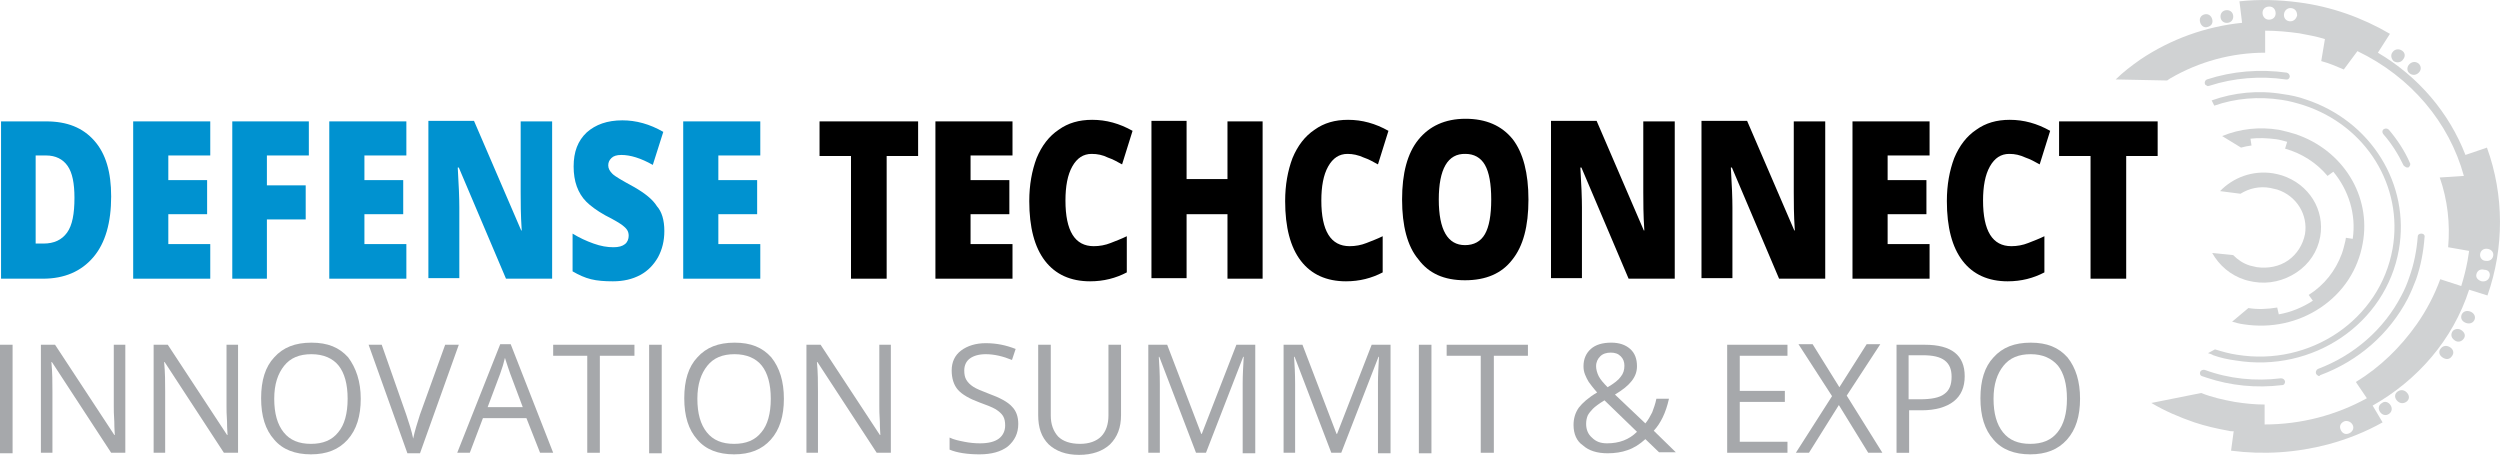
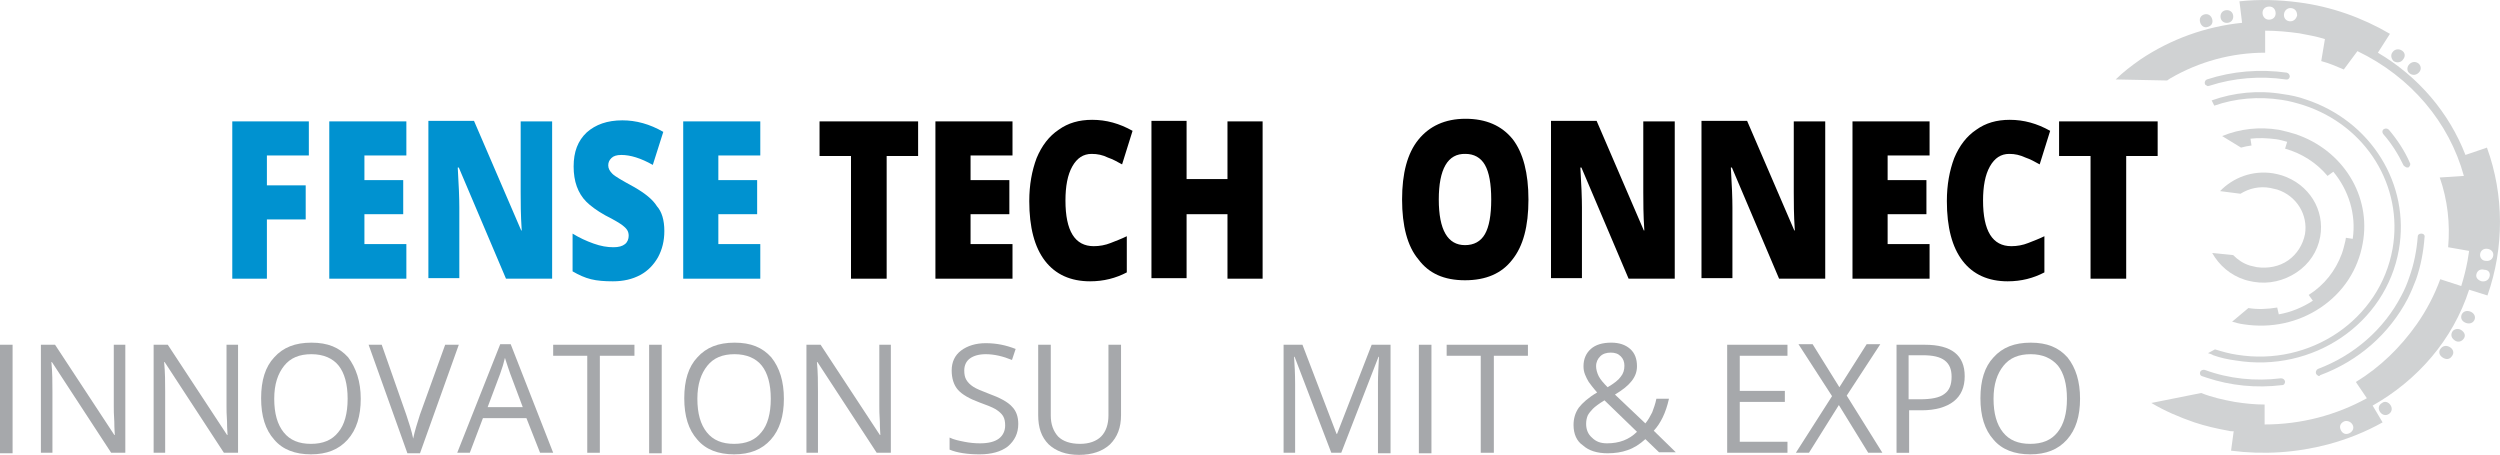
<svg xmlns="http://www.w3.org/2000/svg" id="Layer_1" viewBox="0 0 476.79 86.75">
  <defs>
    <style>.cls-1{fill:none;}.cls-1,.cls-2,.cls-3,.cls-4,.cls-5{stroke-width:0px;}.cls-3{fill:#d0d2d3;}.cls-4{fill:#a6a8ab;}.cls-5{fill:#0092d0;}</style>
  </defs>
  <path class="cls-4" d="m0,86.35v-20.6h2.4v20.7H0v-.1Z" />
  <path class="cls-4" d="m23.9,86.35h-2.7l-11.3-17.3h-.1c.2,2,.2,3.9.2,5.6v11.7h-2.2v-20.6h2.7l11.3,17.2h.1c0-.3-.1-1.1-.1-2.5-.1-1.4-.1-2.4-.1-3v-11.7h2.2v20.6Z" />
  <path class="cls-4" d="m45.4,86.35h-2.7l-11.3-17.3h-.1c.2,2,.2,3.9.2,5.6v11.7h-2.2v-20.6h2.7l11.3,17.2h.1c0-.3-.1-1.1-.1-2.5-.1-1.4-.1-2.4-.1-3v-11.7h2.2v20.6Z" />
  <path class="cls-4" d="m68.8,76.05c0,3.3-.8,5.9-2.5,7.8s-4,2.8-7,2.8-5.4-.9-7-2.8c-1.7-1.9-2.5-4.5-2.5-7.9s.8-6,2.5-7.8c1.7-1.9,4-2.8,7.1-2.8s5.3.9,7,2.8c1.5,2,2.4,4.6,2.4,7.9Zm-16.5,0c0,2.8.6,4.9,1.8,6.4s2.9,2.2,5.2,2.2,4-.7,5.2-2.2c1.2-1.4,1.8-3.6,1.8-6.4s-.6-4.9-1.7-6.3-2.9-2.2-5.2-2.2-4,.7-5.2,2.2-1.9,3.5-1.9,6.3Z" />
  <path class="cls-4" d="m84.9,65.75h2.6l-7.4,20.7h-2.4l-7.4-20.7h2.5l4.7,13.4c.5,1.5,1,3,1.3,4.5.3-1.5.8-3,1.3-4.6l4.8-13.3Z" />
  <path class="cls-4" d="m103,86.35l-2.6-6.6h-8.3l-2.5,6.6h-2.4l8.2-20.7h2l8.1,20.7s-2.5,0-2.5,0Zm-3.3-8.7l-2.4-6.4c-.3-.8-.6-1.8-1-3-.2.9-.5,1.9-.9,3l-2.4,6.4h6.7Z" />
  <path class="cls-4" d="m114.4,86.35h-2.4v-18.5h-6.5v-2.1h15.5v2.1h-6.6v18.5Z" />
  <path class="cls-4" d="m123.8,86.35v-20.6h2.4v20.7h-2.4v-.1Z" />
  <path class="cls-4" d="m149.5,76.05c0,3.3-.8,5.9-2.5,7.8s-4,2.8-7,2.8-5.4-.9-7-2.8c-1.7-1.9-2.5-4.5-2.5-7.9s.8-6,2.5-7.8c1.7-1.9,4-2.8,7.1-2.8s5.3.9,7,2.8c1.6,2,2.4,4.6,2.4,7.9Zm-16.5,0c0,2.8.6,4.9,1.8,6.4s2.9,2.2,5.2,2.2,4-.7,5.2-2.2c1.2-1.4,1.8-3.6,1.8-6.4s-.6-4.9-1.7-6.3-2.9-2.2-5.2-2.2-4,.7-5.2,2.2-1.9,3.5-1.9,6.3Z" />
  <path class="cls-4" d="m169.9,86.35h-2.7l-11.3-17.3h-.1c.2,2,.2,3.9.2,5.6v11.7h-2.2v-20.6h2.7l11.3,17.2h.1c0-.3-.1-1.1-.1-2.5-.1-1.4-.1-2.4-.1-3v-11.7h2.2v20.6h0Z" />
  <path class="cls-4" d="m194.2,80.85c0,1.8-.7,3.2-2,4.3-1.3,1-3.1,1.5-5.4,1.5s-4.3-.3-5.7-.9v-2.3c.8.4,1.8.6,2.8.8s2,.3,3,.3c1.6,0,2.8-.3,3.6-.9s1.2-1.5,1.2-2.5c0-.7-.1-1.3-.4-1.8-.3-.5-.8-.9-1.4-1.3-.7-.4-1.7-.8-3.1-1.3-1.9-.7-3.3-1.5-4.1-2.4s-1.2-2.2-1.2-3.7c0-1.6.6-2.9,1.8-3.8s2.8-1.4,4.7-1.4c2.1,0,3.9.4,5.7,1.1l-.7,2.1c-1.7-.7-3.4-1.1-5-1.1-1.3,0-2.3.3-3,.8s-1.1,1.3-1.1,2.3c0,.7.1,1.3.4,1.8s.7.9,1.3,1.3,1.6.8,2.9,1.3c2.2.8,3.7,1.6,4.5,2.5.8.8,1.2,1.9,1.2,3.3Z" />
  <path class="cls-4" d="m213.8,65.75v13.4c0,2.4-.7,4.2-2.1,5.6-1.4,1.3-3.4,2-5.9,2s-4.4-.7-5.8-2c-1.4-1.4-2-3.2-2-5.6v-13.4h2.4v13.5c0,1.7.5,3,1.4,4,.9.9,2.3,1.4,4.2,1.4,1.7,0,3.1-.5,4-1.4s1.4-2.3,1.4-4v-13.5h2.4Z" />
-   <path class="cls-4" d="m228.1,86.35l-7-18.3h-.1c.1,1.5.2,3.2.2,5.2v13.1h-2.2v-20.6h3.6l6.5,17h.1l6.6-17h3.6v20.7h-2.4v-13.4c0-1.5.1-3.2.2-5h-.1l-7.1,18.3s-1.9,0-1.9,0Z" />
  <path class="cls-4" d="m253.9,86.35l-7-18.3h-.1c.1,1.5.2,3.2.2,5.2v13.1h-2.2v-20.6h3.6l6.5,17h.1l6.6-17h3.6v20.7h-2.4v-13.4c0-1.5.1-3.2.2-5h-.1l-7.1,18.3s-1.9,0-1.9,0Z" />
  <path class="cls-4" d="m270.6,86.35v-20.6h2.4v20.7h-2.4v-.1Z" />
  <path class="cls-4" d="m284.8,86.35h-2.4v-18.5h-6.5v-2.1h15.5v2.1h-6.5v18.5h-.1Z" />
  <path class="cls-4" d="m300.1,81.05c0-1.2.3-2.3,1-3.3.7-.9,1.8-1.9,3.5-2.9-.8-.9-1.3-1.6-1.6-2-.3-.5-.5-.9-.7-1.4s-.3-1-.3-1.6c0-1.4.5-2.5,1.4-3.3s2.2-1.2,3.9-1.2c1.5,0,2.7.4,3.6,1.2.9.8,1.3,1.9,1.3,3.3,0,1-.3,1.9-1,2.8s-1.7,1.7-3.2,2.6l5.8,5.5c.5-.6.9-1.3,1.3-2.1.3-.8.6-1.6.8-2.6h2.4c-.6,2.7-1.6,4.7-2.9,6.1l4.2,4.1h-3.2l-2.6-2.5c-1.1,1-2.2,1.7-3.4,2.1-1.1.4-2.4.6-3.8.6-2,0-3.6-.5-4.7-1.5-1.2-.8-1.8-2.2-1.8-3.9Zm6.4,3.5c2.3,0,4.2-.7,5.7-2.2l-6.2-6c-1,.6-1.8,1.2-2.2,1.6-.4.4-.8.9-1,1.3-.2.5-.3,1-.3,1.6,0,1.1.4,2,1.1,2.6.8.8,1.7,1.1,2.9,1.1Zm-2.1-14.7c0,.6.2,1.3.5,1.9s.9,1.3,1.7,2.1c1.2-.7,2.1-1.4,2.5-2,.5-.6.7-1.3.7-2.1,0-.7-.2-1.3-.7-1.8s-1.1-.7-1.9-.7-1.5.2-2,.7-.8,1.1-.8,1.9Z" />
  <path class="cls-4" d="m340.9,86.35h-11.5v-20.6h11.5v2.1h-9.1v6.7h8.6v2.1h-8.6v7.6h9.1v2.1Z" />
  <path class="cls-4" d="m359,86.35h-2.7l-5.6-9.1-5.7,9.1h-2.5l6.9-10.8-6.4-9.9h2.7l5.1,8.2,5.2-8.2h2.6l-6.4,9.8,6.8,10.9Z" />
  <path class="cls-4" d="m374.7,71.75c0,2.1-.7,3.7-2.1,4.8-1.4,1.1-3.5,1.7-6.1,1.7h-2.4v8.1h-2.4v-20.6h5.4c5.1,0,7.6,2,7.6,6Zm-10.7,4.4h2.2c2.1,0,3.7-.3,4.6-1,1-.7,1.4-1.8,1.4-3.3,0-1.4-.4-2.4-1.3-3.1s-2.3-1-4.2-1h-2.7v8.4Z" />
  <path class="cls-4" d="m396.7,76.05c0,3.3-.8,5.9-2.5,7.8s-4,2.8-7,2.8-5.4-.9-7-2.8c-1.7-1.9-2.5-4.5-2.5-7.9s.8-6,2.5-7.8c1.7-1.9,4-2.8,7.1-2.8s5.3.9,7,2.8c1.6,2,2.4,4.6,2.4,7.9Zm-16.5,0c0,2.8.6,4.9,1.8,6.4s2.9,2.2,5.2,2.2,4-.7,5.2-2.2,1.8-3.6,1.8-6.4-.6-4.9-1.7-6.3c-1.2-1.4-2.9-2.2-5.2-2.2s-4,.7-5.2,2.2-1.9,3.5-1.9,6.3Z" />
-   <path class="cls-5" d="m21.2,37.45c0,5-1.1,8.9-3.4,11.6s-5.5,4.1-9.6,4.1H.2v-30h8.6c4,0,7,1.2,9.2,3.7s3.2,6,3.2,10.6Zm-7,.3c0-2.8-.4-4.8-1.3-6.1-.9-1.3-2.3-2-4.1-2h-2v16.8h1.5c2,0,3.5-.7,4.5-2.1,1-1.4,1.4-3.6,1.4-6.6Z" />
-   <path class="cls-5" d="m40.1,53.15h-14.7v-30h14.7v6.5h-8v4.7h7.4v6.5h-7.4v5.7h8v6.6Z" />
  <path class="cls-5" d="m50.9,53.15h-6.6v-30h14.6v6.5h-8v5.7h7.4v6.5h-7.4v11.3Z" />
  <path class="cls-5" d="m77.5,53.15h-14.7v-30h14.7v6.5h-8v4.7h7.4v6.5h-7.4v5.7h8v6.6Z" />
  <path class="cls-5" d="m105.3,53.15h-8.8l-9-21.2h-.2c.2,3.3.3,5.9.3,7.6v13.5h-5.9v-30h8.7l9,20.9h.1c-.2-3-.2-5.5-.2-7.3v-13.5h6v30Z" />
  <path class="cls-5" d="m126.7,44.05c0,1.9-.4,3.5-1.2,5-.8,1.4-1.9,2.6-3.4,3.4s-3.2,1.2-5.2,1.2c-1.6,0-3-.1-4.2-.4s-2.3-.8-3.5-1.5v-7.2c1.3.8,2.6,1.4,4,1.9s2.6.7,3.8.7c1,0,1.7-.2,2.2-.6s.7-1,.7-1.6c0-.4-.1-.8-.3-1.1-.2-.3-.5-.6-.9-.9-.4-.3-1.5-1-3.3-1.9-1.6-.9-2.8-1.8-3.6-2.6-.8-.8-1.4-1.8-1.8-2.9s-.6-2.4-.6-3.8c0-2.8.8-4.9,2.5-6.5,1.7-1.5,3.9-2.3,6.8-2.3,2.6,0,5.2.7,7.8,2.2l-2,6.3c-2.3-1.3-4.3-1.9-6-1.9-.9,0-1.5.2-1.9.6s-.6.8-.6,1.4.3,1.1.8,1.6,1.9,1.3,4.1,2.5c2.1,1.2,3.6,2.4,4.4,3.7.9,1,1.4,2.6,1.4,4.7Z" />
  <path class="cls-5" d="m145,53.15h-14.7v-30h14.7v6.5h-8v4.7h7.4v6.5h-7.4v5.7h8v6.6Z" />
  <path class="cls-2" d="m169,53.15h-6.7v-23.4h-6v-6.6h18.8v6.6h-6v23.4h-.1Z" />
  <path class="cls-2" d="m193.1,53.15h-14.7v-30h14.7v6.5h-8v4.7h7.4v6.5h-7.4v5.7h8v6.6Z" />
  <path class="cls-2" d="m208.2,29.35c-1.6,0-2.8.8-3.7,2.4-.9,1.6-1.3,3.8-1.3,6.5,0,5.8,1.8,8.7,5.4,8.7,1.1,0,2.2-.2,3.2-.6s2.1-.8,3.1-1.3v6.9c-2.1,1.1-4.4,1.7-7,1.7-3.7,0-6.6-1.3-8.6-3.9-2-2.6-3-6.4-3-11.4,0-3.1.5-5.8,1.4-8.2,1-2.4,2.4-4.2,4.2-5.4,1.8-1.3,3.9-1.9,6.4-1.9,2.7,0,5.2.7,7.7,2.1l-2,6.4c-.9-.5-1.8-1-2.7-1.3-1-.5-2-.7-3.1-.7Z" />
  <path class="cls-2" d="m240.8,53.15h-6.7v-12.3h-7.8v12.2h-6.7v-30h6.7v11.1h7.8v-11h6.7v30Z" />
-   <path class="cls-2" d="m257,29.35c-1.6,0-2.8.8-3.7,2.4-.9,1.6-1.3,3.8-1.3,6.5,0,5.8,1.8,8.7,5.4,8.7,1.1,0,2.2-.2,3.2-.6s2.1-.8,3.1-1.3v6.9c-2.1,1.1-4.4,1.7-7,1.7-3.7,0-6.6-1.3-8.6-3.9-2-2.6-3-6.4-3-11.4,0-3.1.5-5.8,1.4-8.2,1-2.4,2.4-4.2,4.2-5.4,1.8-1.3,3.9-1.9,6.4-1.9,2.7,0,5.2.7,7.7,2.1l-2,6.4c-.9-.5-1.8-1-2.7-1.3-1.1-.5-2.1-.7-3.1-.7Z" />
  <path class="cls-2" d="m291.5,38.05c0,5.1-1,8.9-3.1,11.5-2,2.6-5,3.9-9,3.9s-6.9-1.3-8.9-4c-2.1-2.5-3.1-6.4-3.1-11.4s1-8.8,3.1-11.4,5.1-4,9-4,6.9,1.3,9,3.9c2,2.6,3,6.5,3,11.5Zm-17.1,0c0,5.8,1.7,8.7,5,8.7,1.7,0,3-.7,3.8-2.1.8-1.4,1.2-3.6,1.2-6.6s-.4-5.2-1.2-6.6c-.8-1.4-2.1-2.1-3.7-2.1-3.4-.1-5.1,2.9-5.1,8.7Z" />
  <path class="cls-2" d="m319.4,53.15h-8.8l-9-21.2h-.2c.2,3.3.3,5.9.3,7.6v13.5h-5.9v-30h8.7l9,20.9h.1c-.2-3-.2-5.5-.2-7.3v-13.5h6v30Z" />
  <path class="cls-2" d="m348.1,53.15h-8.8l-9-21.2h-.2c.2,3.3.3,5.9.3,7.6v13.5h-5.9v-30h8.7l9,20.9h.1c-.2-3-.2-5.5-.2-7.3v-13.5h6v30Z" />
  <path class="cls-2" d="m368,53.15h-14.7v-30h14.7v6.5h-8v4.7h7.4v6.5h-7.4v5.7h8v6.6Z" />
  <path class="cls-2" d="m383.2,29.35c-1.6,0-2.8.8-3.7,2.4-.9,1.6-1.3,3.8-1.3,6.5,0,5.8,1.8,8.7,5.4,8.7,1.1,0,2.2-.2,3.2-.6s2.1-.8,3.1-1.3v6.9c-2.1,1.1-4.4,1.7-7,1.7-3.7,0-6.6-1.3-8.6-3.9s-3-6.4-3-11.4c0-3.1.5-5.8,1.4-8.2,1-2.4,2.4-4.2,4.2-5.4,1.8-1.3,3.9-1.9,6.4-1.9,2.7,0,5.2.7,7.7,2.1l-2,6.4c-.9-.5-1.8-1-2.7-1.3-1.1-.5-2-.7-3.1-.7Z" />
  <path class="cls-2" d="m405.4,53.15h-6.7v-23.4h-6v-6.6h18.8v6.6h-6v23.4h-.1Z" />
  <path class="cls-1" d="m471.4,49.85c-3.7,20.9-24.4,35-46.2,31.4-21.8-3.5-36.5-23.3-32.8-44.2,3.7-20.9,24.4-35,46.2-31.4,21.8,3.5,36.5,23.3,32.8,44.2Z" />
  <path class="cls-3" d="m463.6,57.95c-.1.2-.2.5-.3.7l.8.4-.5-1.1Z" />
  <path class="cls-3" d="m420.9,72.05c-.3-.1-.6-.2-.9-.3-.4-.1-.5-.5-.4-.8s.5-.5.9-.4h0c4.6,1.7,9.6,2.2,14.5,1.6.4,0,.7.2.8.6,0,.4-.2.7-.6.7-4.9.6-9.8.1-14.3-1.4h0Zm21.2-.4c-.2-.1-.3-.2-.4-.4-.1-.3,0-.7.4-.9,6.9-2.6,12.6-7.6,15.9-14,.6-1.1,1.1-2.3,1.5-3.5.9-2.5,1.4-5.1,1.6-7.7,0-.4.3-.6.7-.6s.7.3.6.7c-.2,2.7-.7,5.4-1.6,8-.5,1.3-1,2.5-1.6,3.7-3.5,6.7-9.4,11.9-16.7,14.6-.1.2-.3.2-.4.1h0Zm16.7-39.8c-.2-.1-.3-.2-.4-.3-1-2.1-2.3-4.2-3.9-6-.2-.3-.2-.7.1-.9.3-.2.7-.2,1,.1,1.6,1.9,3,4,4,6.3.2.3,0,.7-.3.9-.2,0-.4,0-.5-.1h0Zm-37.9-15.5c-.2-.1-.4-.2-.4-.4-.1-.3.1-.7.4-.8,4.9-1.6,10.1-2,15.2-1.3.4.1.6.4.6.8-.1.4-.4.6-.8.5-4.8-.7-9.9-.3-14.5,1.2-.3.1-.4.1-.5,0h0Z" />
  <path class="cls-3" d="m419.6,4.25c-.2-.7.1-1.3.8-1.5s1.3.2,1.5.9-.1,1.3-.9,1.5c-.6.2-1.2-.2-1.4-.9Z" />
  <path class="cls-3" d="m423.5,3.35c-.1-.7.3-1.3,1-1.4.7-.1,1.3.3,1.4,1,.1.7-.3,1.3-1,1.4s-1.3-.3-1.4-1Z" />
  <path class="cls-3" d="m456.3,9.95c.4-.6,1.2-.7,1.8-.3.6.4.7,1.1.2,1.7-.4.6-1.2.7-1.8.3-.5-.5-.6-1.2-.2-1.7Z" />
  <path class="cls-3" d="m459.5,12.25c.5-.5,1.2-.6,1.8-.1.5.5.5,1.2,0,1.7s-1.2.6-1.8.1c-.5-.4-.5-1.2,0-1.7Z" />
  <path class="cls-3" d="m471.2,59.45c.7.3,1,1,.7,1.6s-1,.8-1.7.5-1-.9-.7-1.6c.3-.6,1-.8,1.7-.5Z" />
  <path class="cls-3" d="m469.4,62.95c.6.4.9,1,.5,1.6s-1.1.8-1.7.4-.9-1-.5-1.7c.3-.5,1.1-.7,1.7-.3Z" />
  <path class="cls-3" d="m467.3,66.25c.6.4.8,1.1.3,1.7-.4.6-1.1.7-1.8.2-.6-.4-.8-1.1-.3-1.7s1.2-.6,1.8-.2Z" />
-   <path class="cls-3" d="m459.1,74.95c.5.6.4,1.3-.2,1.7-.6.4-1.3.3-1.8-.3-.5-.6-.4-1.3.2-1.7.6-.4,1.3-.3,1.8.3Z" />
  <path class="cls-3" d="m455.9,77.25c.4.6.3,1.3-.3,1.7-.6.4-1.3.2-1.7-.4-.4-.6-.3-1.3.4-1.7.5-.4,1.2-.2,1.6.4Z" />
  <path class="cls-3" d="m470.9,55.25l3.5,1.1c3.2-9.1,3.2-19.1-.1-28.2l-4.1,1.4c-3.1-8-8.9-14.9-16.7-19.5l2.3-3.6c-5.3-3.1-11.2-5.2-17.4-6-3.8-.5-7.6-.6-11.3-.2l.5,4.1c-6.9.7-13.6,3.1-19.4,7-1.7,1.2-3.3,2.4-4.7,3.8l9.8.2c.2-.1.4-.3.6-.4,5.5-3.2,11.7-4.9,18.1-4.9v-4.2c2.2,0,4.3.2,6.5.5,1.6.3,3.3.6,4.9,1.1l-.7,4.2c1.5.4,2.9,1,4.3,1.6l2.6-3.5c10.2,4.9,17.5,13.6,20.3,23.8l-4.6.3c1.5,4.3,2,8.8,1.6,13.3l4,.7c-.1.6-.2,1.2-.3,1.9-.3,1.6-.7,3.2-1.2,4.8l-4-1.3c-1.1,3-2.6,5.9-4.5,8.6-3.1,4.4-7,8.2-11.6,11l2.1,3.1c-5.8,3.2-12.5,5-19.5,5v-3.8c-1.9,0-3.8-.2-5.7-.5-2.2-.4-4.4-.9-6.4-1.7l-9.5,1.9c2.5,1.5,5.3,2.7,8.2,3.7,2.1.7,4.3,1.2,6.5,1.6.3.1.6.1,1,.1l-.5,3.7c6.2.8,12.4.4,18.5-1.2,3.7-1,7.2-2.4,10.4-4.2l-1.9-3.2c8.5-4.8,15.3-12.5,18.4-22.1ZM432.7,3.75c-.7,0-1.2-.6-1.2-1.3s.5-1.2,1.3-1.2c.7,0,1.2.5,1.2,1.3,0,.7-.5,1.2-1.3,1.2Zm3.9.3c-.7-.1-1.1-.7-1-1.4.1-.7.7-1.2,1.4-1.1.7.1,1.1.6,1.1,1.4-.2.7-.7,1.2-1.5,1.1Zm11.4,78.6c-.7.3-1.3,0-1.6-.7-.3-.7,0-1.3.7-1.6.6-.2,1.3.1,1.6.7.3.6,0,1.3-.7,1.6Zm26.8-29.9c-.2.7-.8,1-1.5.9-.7-.2-1.2-.7-1-1.4s.8-1,1.5-.8c.8,0,1.2.6,1,1.3Zm-1.8-4.3c.1-.7.7-1.1,1.4-1,.7.1,1.2.6,1.1,1.3s-.7,1.1-1.4,1c-.7,0-1.2-.6-1.1-1.3Z" />
  <path class="cls-3" d="m457.5,47.65c2.2-12.5-5.3-24.6-17.8-28.7-1.4-.5-2.8-.8-4.3-1-4.7-.8-9.4-.3-13.6,1.2l.5,1c4-1.4,8.4-1.8,12.9-1.1,1.4.2,2.8.6,4.1,1,12,3.9,19.1,15.5,17,27.4-2.4,13.5-15.7,22.5-29.7,20.2-1.4-.2-2.8-.6-4.1-1h-.1l-1.3.7c.3.1.7.2,1,.4,1.4.5,2.8.8,4.3,1,14.7,2.4,28.6-7,31.1-21.1Z" />
  <path class="cls-3" d="m442.5,45.15c.9-5.1-2.1-10-7.3-11.7-.6-.2-1.2-.3-1.7-.4-3.9-.6-7.6.8-10.1,3.4l3.9.5c1.6-1,3.6-1.5,5.7-1.1.4.1.9.2,1.3.3,3.7,1.2,5.9,4.8,5.3,8.5-.4,2-1.5,3.8-3.2,5s-3.9,1.6-6,1.3c-.4-.1-.9-.2-1.3-.3-1.3-.4-2.3-1.1-3.2-2l-4-.4c1.3,2.3,3.4,4.2,6.2,5.1.6.2,1.2.3,1.7.4,2.9.5,5.8-.2,8.2-1.8,2.4-1.6,4-4,4.5-6.8Z" />
  <path class="cls-3" d="m437.7,25.55c-1-.3-2.1-.6-3.1-.8-3.7-.6-7.4-.2-10.8,1.2l3.6,2.2h0c.7-.2,1.3-.3,2-.4l-.2-1.3c1.6-.2,3.3-.1,4.9.1.7.1,1.4.3,2.1.5l-.4,1.3c3.2.9,6,2.7,8.1,5.2l1.1-.8c2.9,3.5,4.4,8.1,3.7,12.8l-1.3-.2c0,.2-.1.4-.1.6-.2.8-.4,1.7-.7,2.5-1.2,3.2-3.3,5.9-6.3,7.8l.8,1.1c-2,1.3-4.2,2.2-6.5,2.6l-.3-1.3c-1.8.3-3.7.4-5.5.1l-3.1,2.6c.7.2,1.4.4,2.2.5,5.2.8,10.4-.3,14.7-3.2,4.3-2.9,7.1-7.2,8-12.2,1.7-9.1-3.8-17.9-12.9-20.9Z" />
</svg>